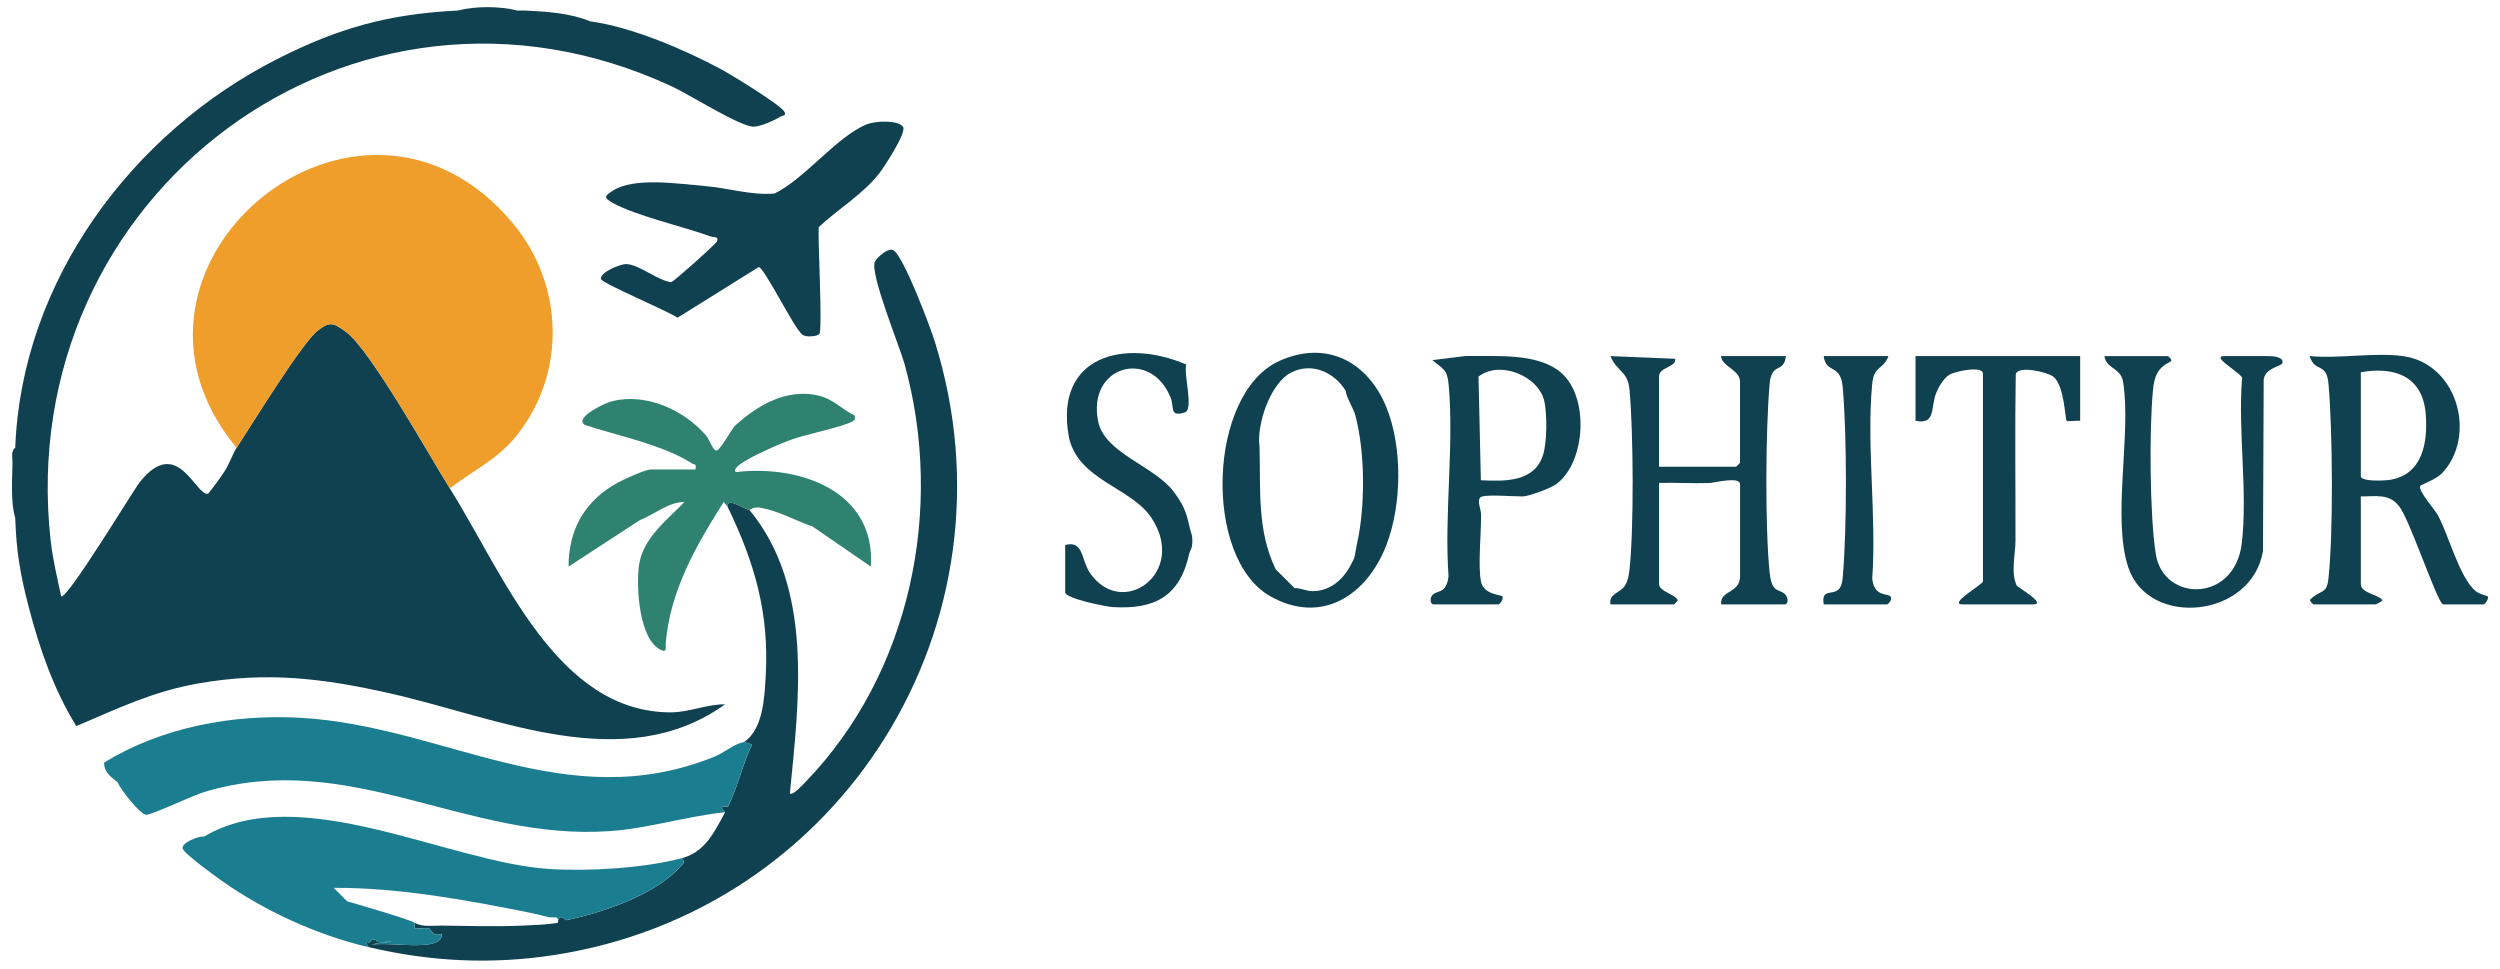
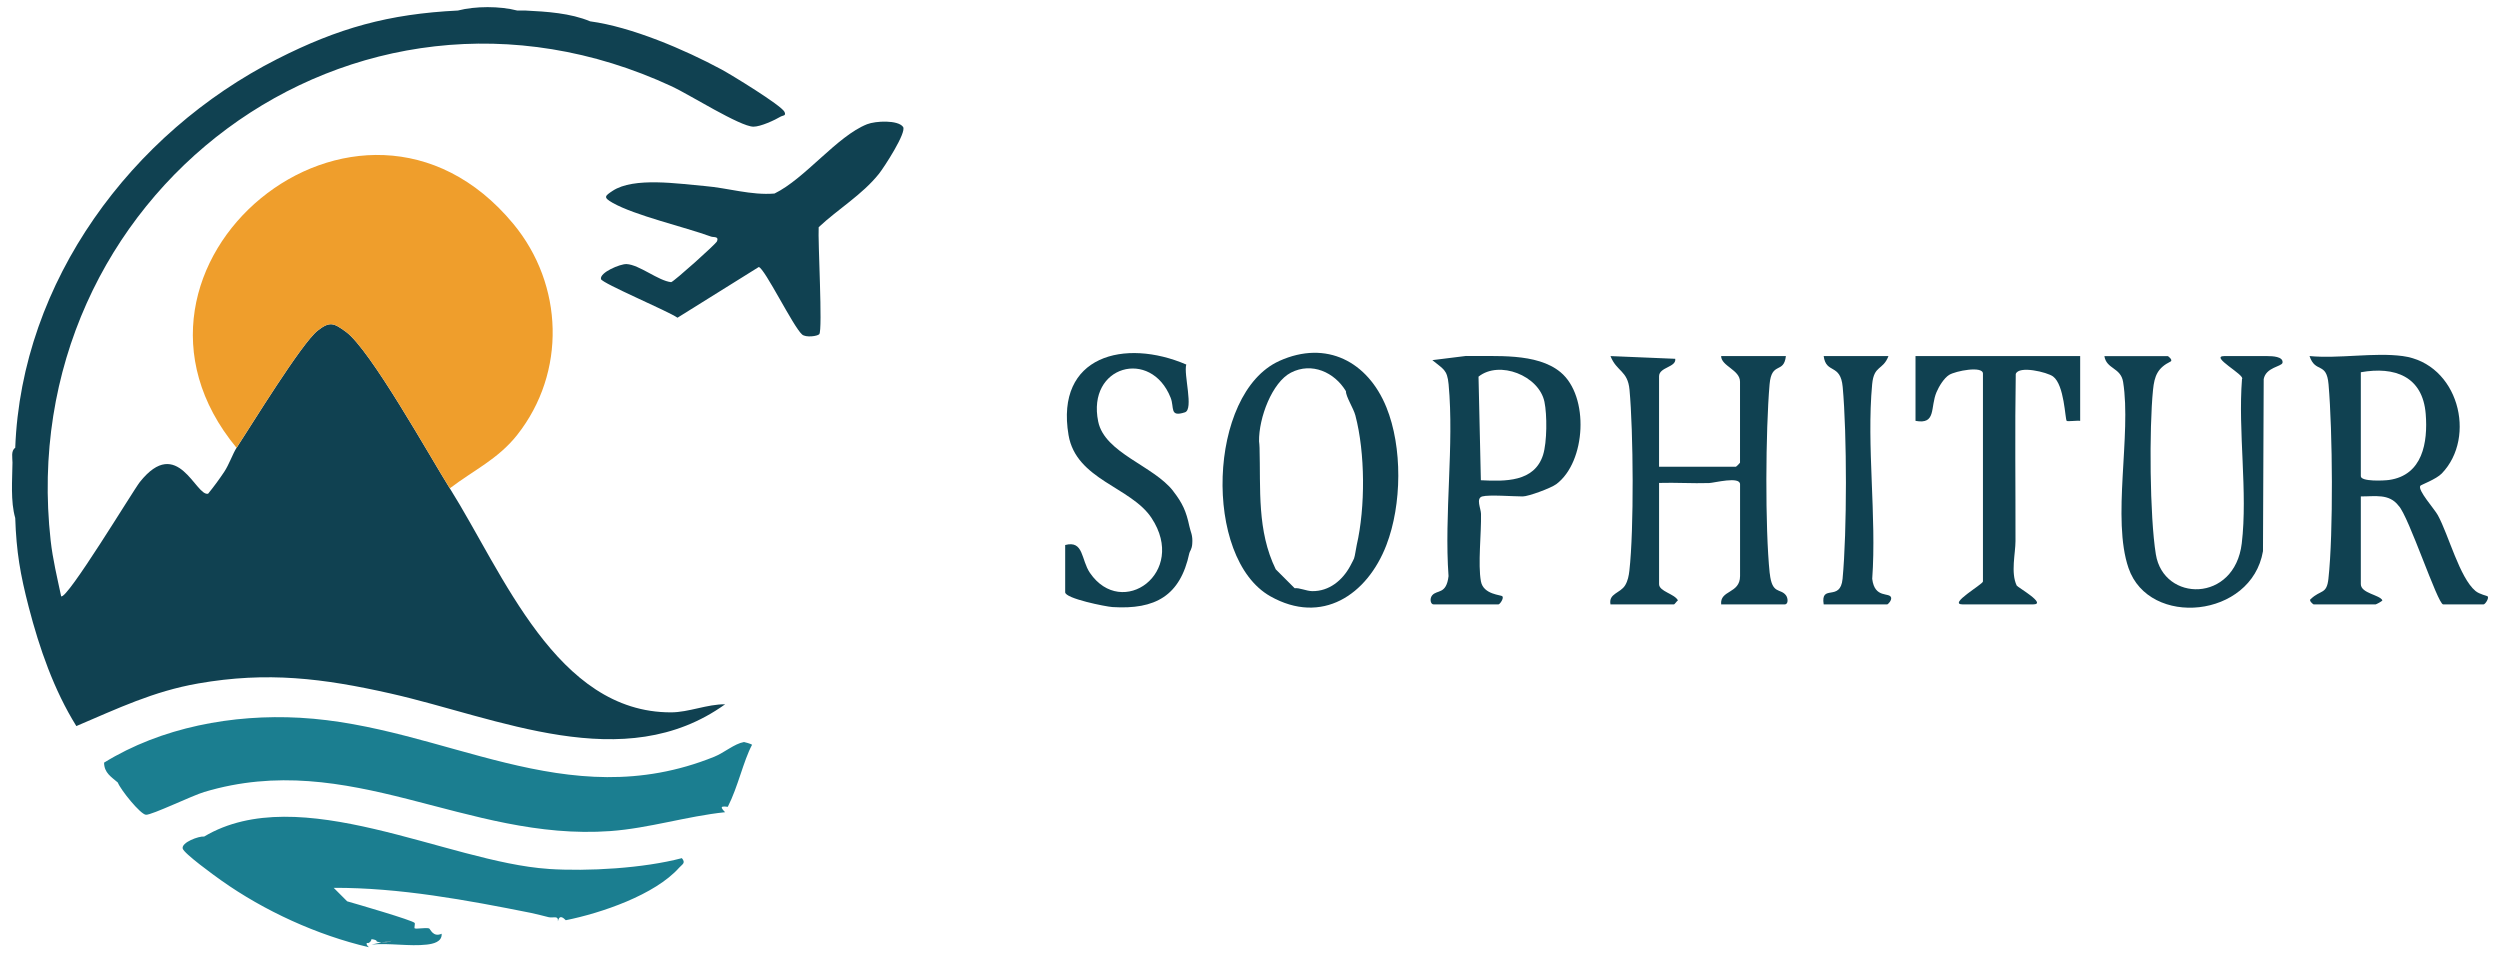
<svg xmlns="http://www.w3.org/2000/svg" id="Camada_1" viewBox="0 0 1044 404.72">
  <defs>
    <style>      .st0 {        fill: #1b7e90;      }      .st1 {        fill: #104151;      }      .st2 {        fill: #2f8270;      }      .st3 {        fill: #ef9e2c;      }    </style>
  </defs>
  <path class="st1" d="M294.34,77.69c-10.9-.91-29.62-3.88-38.53,2.02-3.24,2.15-3.98,2.71-.01,4.97,9.35,5.32,29.96,10.05,41.14,14.12,1.07.39,3.39-.21,2.48,1.97-.49,1.18-17.89,16.73-19.13,17.06-5.3-.52-13.32-7.31-18.64-7.55-2.64-.12-11.32,3.53-10.68,6.27.41,1.74,28.27,13.47,31.95,16.13l33.95-21.18c2.51.61,14.4,24.99,18.09,28.19,1.6,1.38,6.43.71,7.17-.14,1.47-1.68-.62-39.04-.25-44.67,8.13-7.64,18.1-13.48,25.16-22.29,2.08-2.6,11.68-17.35,10.08-19.6-2.1-2.95-11.45-2.52-15.01-1.12-12.57,4.97-25.9,22.72-38.67,28.95-9.74.81-19.42-2.32-29.09-3.13Z" />
  <path class="st1" d="M1038.86,249.03c-.17-.22-3.38-.81-5.1-2.24-6.64-5.53-11.2-23.38-15.71-31.63-1.47-2.7-8.57-10.49-7.32-12.3.29-.42,6.61-2.7,8.96-5.14,14.71-15.27,6.94-45.9-16.34-49.03-11.78-1.58-26.75,1.17-38.89,0,2.45,7.35,7.11,2.2,7.94,11.79,1.69,19.51,2.05,62.07-.05,81.22-.72,6.6-3.19,4.48-7.34,8.43-1.11.62,1.01,2.26,1.14,2.26h25.93c.16,0,2.52-1.15,2.81-1.69-1.07-2.31-9.01-2.91-9.01-6.77v-36.63c5.79.07,11.83-1.34,15.79,3.93,4.14,4.16,16.33,41.16,18.58,41.16h16.91c.61,0,2.34-2.5,1.69-3.37ZM997.62,200.44c-2.05.29-11.74.76-11.74-1.59v-43.4c14.11-2.51,25.84,1.66,27.1,17.43.94,11.83-1.25,25.59-15.36,27.56Z" />
  <path class="st1" d="M739.03,239.43c-1.98-19.01-1.72-59.67-.05-78.95.84-9.73,5.95-4.18,6.81-11.79h-27.05c.04,4.21,7.89,5.73,7.89,10.71v33.82c0,.12-1.57,1.69-1.69,1.69h-32.12v-37.76c0-3.9,7.27-3.73,6.76-7.32l-27.04-1.13c2.57,6.54,7.2,6,7.94,14.03,1.62,17.57,1.9,58.32-.05,75.57-.24,2.13-.65,4.27-1.77,6.12-2.04,3.36-6.99,3.38-6.12,7.97h26.49c.3,0,1.13-1.29,1.67-1.69-1.45-2.76-7.87-3.71-7.87-6.76v-42.27c6.94-.21,13.95.27,20.9.05,2.15-.07,12.92-2.95,12.92.52v38.32c0,7.45-8.51,5.77-7.89,11.84h26.49c1.66,0,1.43-2.61.61-3.74-2.3-3.15-5.86-.2-6.8-9.22Z" />
-   <path class="st1" d="M373.28,104.64c-2.12-1.66-7.14,2.9-7.93,4.65-2.2,4.9,10.3,35.18,12.41,42.8,16.67,60.17,2.62,128.77-41.11,174.17-.89.93-5.72,6.31-6.79,5.04,3.81-39.12,9.94-85.93-16.91-118.35-2.36-.39-9.85-5.82-9.02-1.13,11.25,23.28,17.33,44.23,15.83,70.5-.51,8.93-1.09,22.27-9.06,27.57.18-.03,2.98.78,3.38,1.13-3.66,6.87-5.85,17.49-10.14,25.93-1.94-.26-2.73-.14-2.48.55.14.38.59.94,1.35,1.7-4.46,8.16-8.31,16.59-18.03,19.16,1.75,2.08.13,2.57-1.09,3.94-10.14,11.42-32.64,19.02-47.38,21.98-1.28-1.32-2.21-1.62-2.79-.86-.29.39-.49,1.03-.59,1.98-4.46.72-10.07.93-14.65,1.13-10.95.48-22.8.14-33.82,0-3.76-.05-7.9.7-11.27-1.13.26.31-.27,2.07,0,2.25.57.41,4.34-.38,6,.03.55.13,1.62,3.87,5.28,2.24.23,3.42-3.6,4.23-6.17,4.53-7.2.84-15.8-.73-23.13-.02,1.38-.33,2.78-.61,4.19-.87-.67-.05-1.34-.17-2.01-.38.1-.44-.6-.82-2.18-1.01-.13.85-.6,1.29-1.3,1.64-.42-.11-.67-.05-.74.15-.11.28.15.83.92,1.59,25.61,6,50.69,7.28,76.65,3.38,120.82-18.16,196.28-138.79,159.73-256.1-2.1-6.73-12.7-34.74-17.12-38.19Z" />
  <path class="st1" d="M946.99,148.69h-18.03c-6.65,0,8.88,8.01,7.3,9.61-1.72,21.77,2.45,47.31-.1,68.61-2.98,24.9-32.64,24.59-35.88,4.57-2.56-15.84-2.8-52.51-1.18-68.67.58-5.82,1.91-9.16,7.33-11.84,1.11-.62-1.01-2.26-1.15-2.26h-26.49c.86,5.49,6.84,4.71,7.82,10.78,3.54,22.02-4.8,57.22,2.27,77.76,8.59,24.96,51.37,20.91,56.14-7.09l.3-71.84c.92-4.96,7.45-5.2,7.86-6.81.42-2.68-4.4-2.8-6.2-2.8Z" />
  <path class="st1" d="M651.69,155.44c-9.99-8.29-27.42-6.52-39.52-6.79l-14.02,1.74c4.48,3.76,6.21,3.81,6.79,10.09,2.36,25.38-1.88,54.34-.03,80.11-.9,7.78-4.78,5.58-6.84,8.03-1.11,1.32-.73,3.78.61,3.78h27.05c.61,0,2.34-2.5,1.69-3.37-.49-.65-7.95-.67-8.98-6.24-1.32-7.1.21-20.18.03-28.2-.05-2.29-2.21-6.5.51-7.28,2.76-.79,13.03,0,16.91,0,2.38,0,11.8-3.47,14.03-5.14,12.42-9.28,13.85-36.7,1.77-46.73ZM644.41,189.9c-3.64,11.53-15.97,11.13-26,10.65l-.98-43.26c8.68-6.95,25.24-.43,27.53,10.5,1.14,5.42,1.09,16.9-.56,22.11Z" />
  <path class="st1" d="M799.9,175.75c8.83,1.66,6.07-5.65,8.81-12.04,1.01-2.36,3.09-5.8,5.25-7.15,2.68-1.67,14.12-3.88,14.12-.53v86.79c0,1.21-14.88,9.58-8.45,9.58h29.31c6.23,0-6.45-7.19-6.77-7.88-2.55-5.39-.51-13.39-.5-18.56.04-23.26-.27-46.52.11-69.77,1.22-3.67,13.17-.76,15.57,1.02,4.79,3.56,5.01,17.84,5.7,18.54.37.37,4.36-.22,5.63,0v-27.05h-68.76v27.05Z" />
  <path class="st1" d="M781.84,241.71c1.87-26.13-2.42-55.5-.03-81.23.75-8.08,4.49-5.71,6.81-11.78h-27.05c.98,7.6,7.03,2.9,7.94,12.91,1.8,19.73,1.81,60.4-.05,80.1-.93,9.82-9.28,1.87-7.89,10.69h26.49c.41,0,1.93-1.7,1.68-2.8-.55-2.45-6.91.57-7.9-7.89Z" />
  <path class="st1" d="M534.24,150.74c-29.91,13.49-31.92,82.37-3.74,98.27,21.48,12.12,40.44-.52,48.47-21.42,6.5-16.91,6.73-40.89,0-57.49-7.72-19.04-25.01-28.26-44.73-19.37ZM566.57,227.6c-.38,1.65-.68,4.43-1.13,5.64-.19.51-.79,1.57-1.13,2.25-.15.3-.31.6-.47.9-3.23,5.95-8.77,10.57-15.87,10.47-2.45-.04-5.31-1.47-7.33-1.22l-7.89-7.89c-7.87-16.15-6.28-33.4-6.76-50.72-.03-1.03-.11-1.92-.21-2.73-.14-9.77,5.44-24.63,13.32-28.69,8.71-4.48,18.18-.17,22.96,7.75-.04,2.3,3.14,7.07,3.95,10.14,4.12,15.61,4.19,38.38.56,54.11Z" />
  <path class="st1" d="M489.92,205.05c-8.21-10.58-28.6-15.84-31.31-29-4.82-23.4,22.03-30.71,30.25-9.96,1.64,4.13-.58,8.22,5.96,6.1,3.78-1.23-.63-15.92.57-19.96-25.65-11.02-54.77-3.76-49.17,29.44,3.16,18.73,26.1,21.64,34.67,34.65,15.11,22.93-12.34,42.47-25.73,22.92-3.74-5.47-2.55-13.72-10.34-11.64v19.73c0,2.62,16.96,6,19.74,6.18,17.9,1.12,28.32-4.7,32.11-22.52.17-.81,1.03-1.51,1.21-3.82.3-3.77-.67-4.87-1.21-7.45-1.32-6.24-2.86-9.62-6.76-14.65Z" />
  <path class="st1" d="M302.81,294.11c-7.44-.07-15.19,3.35-22.54,3.37-47.86.13-70.11-57.98-92.43-93.56-8.33-13.28-33.19-57.94-43.4-65.37-5.06-3.68-6.68-4.49-11.78-.49-6.68,5.24-27.57,39.31-33.87,48.95-1.59,2.44-3.13,7-5.17,10.05-2.09,3.14-4.33,6.18-6.71,9.11-5.17,1.29-12.68-24.76-28.51-4.88-2.69,3.38-30.53,49.48-32.87,47.71-1.62-7.66-3.51-15.44-4.38-23.25C5.13,81.75,147.31-25.88,280.67,36.13c7.11,3.31,28.45,16.77,33.97,16.77,3,0,8.84-2.69,11.52-4.29.63-.38,2.31-.16,1.43-1.92-1.37-2.74-22.18-15.46-26.29-17.68-15.39-8.3-37.56-17.77-54.86-20.1-8.23-3.45-18.18-4.07-27.05-4.51-1.12-.06-2.26.04-3.38,0-7.27-1.89-17.53-1.89-24.8,0-28.97,1.43-49.92,7.29-75.52,20.29C55.06,55.48,8.97,117.37,6.36,187.02c-1.87,1.17-1.13,4.28-1.15,6.18-.08,7.37-.85,16.17,1.15,23.12.48,14.17,2.1,23.54,5.64,37.2,4.47,17.24,10.48,34.55,19.88,49.69,17.26-7.34,32.13-14.52,50.9-17.8,28.9-5.05,52.09-2.17,80.26,4.18,44.91,10.13,97.56,34.81,139.77,4.52Z" />
  <path class="st1" d="M163.52,392.87c-1.41.2-2.8.43-4.18.68,1.5.11,2.96-.16,4.18-.68Z" />
  <g>
    <path class="st0" d="M233.02,384.75c-.04.2-.07.42-.09.65.05-.24.08-.46.09-.65Z" />
    <path class="st0" d="M228.99,362.85c-42.04-2.8-103.98-37.16-143.73-13.51-2.22-.26-9.54,2.46-8.97,5,.46,2.06,13.37,11.39,16.05,13.29,18.03,12.79,40.11,22.88,61.68,27.93-.76-.76-1.02-1.31-.92-1.59.07-.19.32-.26.74-.15.7-.35,1.17-.8,1.3-1.64,1.58.19,2.28.57,2.18,1.01.67.2,1.34.33,2.01.38,1.38-.26,2.77-.49,4.18-.68-1.22.53-2.68.79-4.18.68-1.41.26-2.81.55-4.19.87,7.33-.71,15.93.86,23.13.02,2.57-.3,6.4-1.1,6.17-4.53-3.66,1.64-4.73-2.1-5.28-2.24-1.66-.4-5.42.39-6-.03-.26-.19.27-1.94,0-2.25-.94-1.14-24.54-7.98-28.18-9.02l-5.63-5.63c27.49-.1,55.6,5.11,82.49,10.49,2.45.49,4.86,1.2,7.3,1.77,1.89.44,4.09-.89,3.85,1.73.11-.61.28-1.04.5-1.33.57-.77,1.51-.46,2.79.86,14.74-2.96,37.24-10.56,47.38-21.98,1.22-1.38,2.84-1.86,1.09-3.94-15.99,4.23-39.28,5.6-55.78,4.5Z" />
    <path class="st0" d="M303.93,336.93c4.3-8.44,6.48-19.06,10.14-25.93-.4-.35-3.21-1.16-3.38-1.13-4.04.72-8.24,4.47-12.44,6.16-62.12,25.04-112.43-12.9-172.99-16.29-28.04-1.57-57.88,3.97-81.8,18.74.06,4.31,3.01,5.93,5.73,8.3,1.15,3,9.45,13.35,11.78,13.47,2.45.12,19.37-8.04,24.29-9.51,60.8-18.22,109.37,20.67,169.62,16.32,15.98-1.15,31.97-6.21,47.92-7.88-.76-.77-1.21-1.32-1.35-1.7-.25-.69.54-.81,2.48-.55Z" />
  </g>
  <path class="st3" d="M214.34,93.45c-64.14-77.35-178.34,17.71-115.55,93.57,6.29-9.64,27.19-43.71,33.87-48.95,5.1-4,6.72-3.2,11.78.49,10.22,7.43,35.07,52.09,43.4,65.37,9.91-7.55,20.21-12.25,28.13-22.29,20.59-26.09,19.46-62.75-1.63-88.19Z" />
-   <path class="st2" d="M312.95,212.94c.24.04,1.63-1.45,4.71-.9,7.57,1.35,14.44,5.36,21.64,7.81l24.37,16.76c2.14-31.68-30.1-42.66-56.35-39.45-2.66-2.32,10.78-8.27,11.99-8.85,3.31-1.59,7.63-3.41,11.08-4.7,5.84-2.17,22.46-5.53,25.85-7.79,1.14-.76.77-1.1.66-2.3-5.12-2.47-8.98-6.84-14.85-8.27-13.21-3.21-25.31,3.7-34.73,12.2-1.76,1.3-6.77,11.46-8.45,10.69-1.45-.67-2.58-4.6-3.96-6.19-9.26-10.73-24.91-17.91-39.25-14.44-2.65.64-16.08,6.78-11.47,9.93,13.8,4.55,32.56,8.23,44.75,16.08,1.11.72,2-.13,1.45,2.53h-18.6c-2.25,0-11.17,4.06-13.71,5.45-13.69,7.47-20.65,19.37-20.66,35.12l29.67-19.35c6.19-2.43,11.99-7.63,18.79-7.68-7.33,7.58-17.5,15.15-19.06,26.58-1.18,8.63-.09,31.41,9.5,35.4,2.33.97,1.56-1.6,1.66-2.8,1.83-22.15,12.69-40.92,24.25-59.18l1.69,2.25c-.83-4.69,6.66.74,9.02,1.13Z" />
</svg>